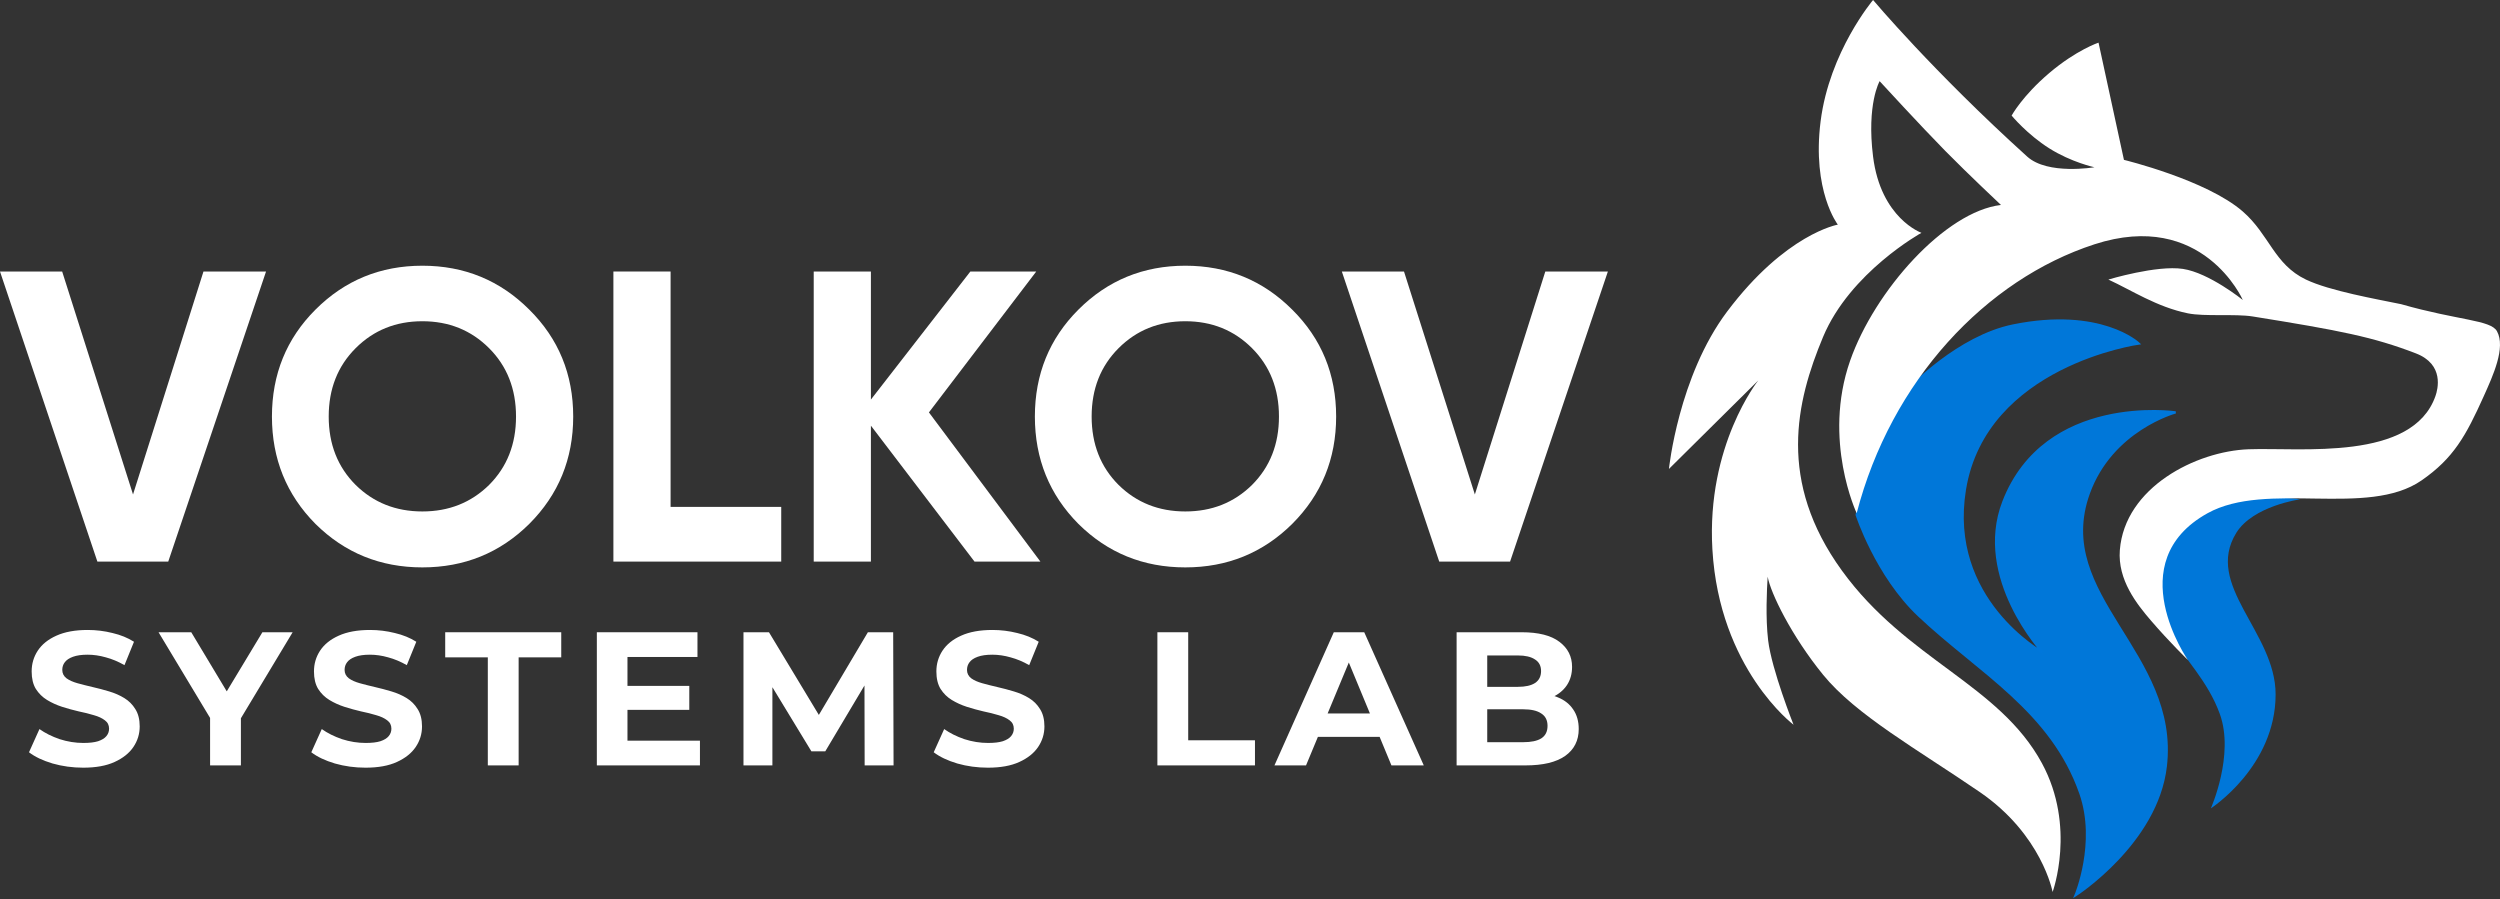
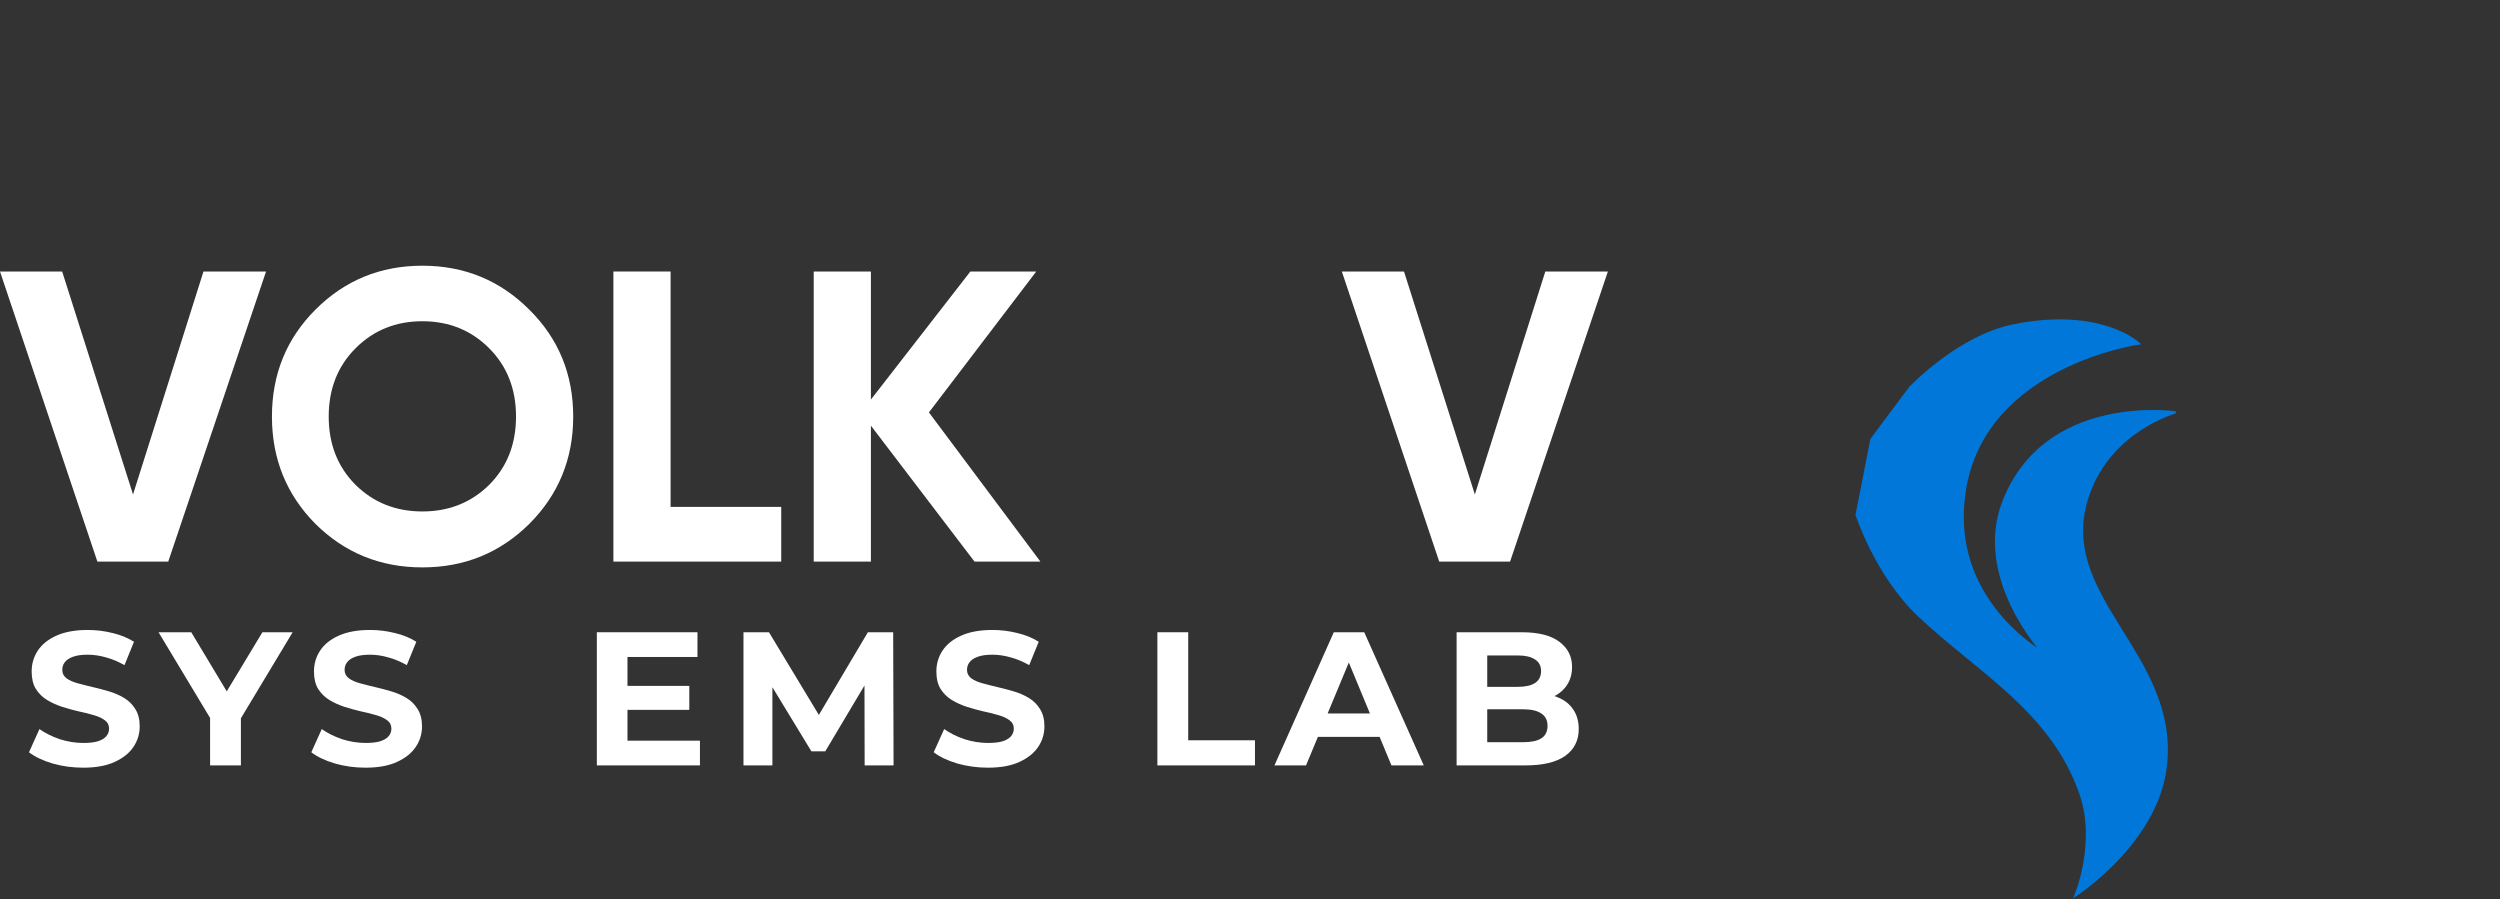
<svg xmlns="http://www.w3.org/2000/svg" width="1104" height="397" viewBox="0 0 1104 397" fill="none">
  <rect x="0" y="0" width="1104" height="397" fill="#333333" stroke="none" />
-   <path d="M1004.91 306.647C1004.91 338.507 976.308 356.971 976.308 356.971C976.308 356.971 986.807 333.438 980.29 315.336C969.837 286.299 939.018 275.874 959.654 238.584C973.275 213.972 1015.77 220.482 1015.77 220.482C1015.77 220.482 994.908 223.377 987.531 235.326C973.227 258.496 1004.91 279.132 1004.91 306.647Z" fill="#0077D9" />
  <path d="M956.396 338.507C952.446 372.295 916.571 395.347 916.571 395.347C916.571 395.347 926.312 372.244 918.744 350.454C906.043 313.888 873.765 296.715 847.422 271.892C828.596 254.152 819.907 227.361 819.907 227.361L826.424 194.053L843.44 171.245C843.44 171.245 864.757 148.651 889.056 143.73C927.795 135.884 944.449 151.695 944.449 151.695C944.449 151.695 876.747 161.108 867.696 216.138C859.697 264.774 902.09 288.184 902.09 288.184C902.09 288.184 871.678 255.238 884.712 221.568C903.212 173.779 960.74 182.106 960.74 182.106C960.74 182.106 932.501 189.709 922.364 217.948C906.119 263.203 962.279 288.184 956.396 338.507Z" fill="#0077D9" stroke="#0077DB" />
-   <path d="M901.728 337.059C916.934 365.135 906.434 393.899 906.434 393.899C906.434 393.899 901.728 368.556 874.213 349.73C846.698 330.904 819.51 315.698 805.063 297.958C791.064 280.768 781.851 261.779 780.607 254.674C780.244 260.134 779.62 272.828 780.807 282.753C782.362 295.76 792.03 320.043 792.03 320.043C792.03 320.043 759.253 295.424 756.188 242.566C753.522 196.587 776.462 167.986 776.462 167.986L737 207.087C737 207.087 741.196 166.176 762.705 137.575C788.57 103.181 811.58 99.199 811.58 99.199C811.58 99.199 800.102 84.355 803.977 53.582C807.852 22.808 827.148 0 827.148 0C827.148 0 853.577 31.497 895.211 69.15C904.31 77.378 924.898 73.856 924.898 73.856C924.898 73.856 914.761 71.684 904.986 65.529C895.211 59.374 888.332 51.047 888.332 51.047C888.332 51.047 893.039 42.359 904.986 32.221C916.934 22.084 926.709 18.826 926.709 18.826L937.932 70.598C937.932 70.598 974.393 79.437 990.428 93.406C1002.2 103.664 1004.22 116.712 1018.3 123.455C1028.72 128.443 1049.47 132.084 1060.3 134.317C1085.64 141.557 1099.9 141.24 1102.66 146.264C1106.64 153.505 1100.86 165.965 1096.87 174.865C1088.9 192.605 1083.44 202.398 1069.35 212.155C1045.46 228.704 1000.93 212.176 974.86 226.637C935.961 248.216 966.171 291.442 966.171 291.442C966.171 291.442 958.02 283.549 949.879 274.064C943.664 266.823 935.093 256.128 936.122 242.928C938.28 215.235 969.791 199.245 992.962 198.398C1016.13 197.55 1065.37 203.828 1075.51 174.865C1076.52 171.969 1079.52 160.924 1066.82 156.039C1047.99 148.798 1033.51 145.978 994.772 139.747C987.131 138.518 973.549 139.872 966.171 138.369C952.413 135.568 941.177 128.086 931.053 123.455C931.053 123.455 952.405 116.988 963.999 118.749C975.592 120.509 990.428 132.472 990.428 132.472C990.428 132.472 972.769 92.32 924.898 107.888C877.028 123.455 835.113 167.986 819.907 226.637C819.907 226.637 804.724 194.418 817.011 159.297C827.827 128.379 859.007 93.406 883.626 90.51C883.626 90.51 869.175 76.952 859.007 66.615C848.202 55.631 830.044 35.842 830.044 35.842C830.044 35.842 824.251 45.979 827.148 69.15C830.557 96.426 848.508 102.819 848.508 102.819C848.508 102.819 817.011 120.197 805.063 148.798C793.116 177.399 784.789 212.517 813.39 251.979C841.991 291.442 882.827 302.159 901.728 337.059Z" fill="white" />
  <path d="M43.005 248L0 119.9H27.45L58.743 218.354L89.853 119.9H117.486L74.298 248H43.005Z" fill="white" />
  <path d="M233.73 231.347C220.798 244.157 205.06 250.562 186.516 250.562C167.972 250.562 152.234 244.157 139.302 231.347C126.492 218.415 120.087 202.616 120.087 183.95C120.087 165.284 126.492 149.546 139.302 136.736C152.234 123.804 167.972 117.338 186.516 117.338C205.06 117.338 220.798 123.804 233.73 136.736C246.662 149.546 253.128 165.284 253.128 183.95C253.128 202.616 246.662 218.415 233.73 231.347ZM157.053 214.145C164.983 221.953 174.804 225.857 186.516 225.857C198.228 225.857 208.049 221.953 215.979 214.145C223.909 206.215 227.874 196.15 227.874 183.95C227.874 171.75 223.909 161.685 215.979 153.755C208.049 145.825 198.228 141.86 186.516 141.86C174.804 141.86 164.983 145.825 157.053 153.755C149.123 161.685 145.158 171.75 145.158 183.95C145.158 196.15 149.123 206.215 157.053 214.145Z" fill="white" />
  <path d="M296.131 223.844H344.992V248H270.877V119.9H296.131V223.844Z" fill="white" />
  <path d="M459.44 248H430.343L384.593 187.976V248H359.339V119.9H384.593V176.447L428.513 119.9H457.61L410.213 182.12L459.44 248Z" fill="white" />
-   <path d="M570.643 231.347C557.711 244.157 541.973 250.562 523.429 250.562C504.885 250.562 489.147 244.157 476.215 231.347C463.405 218.415 457 202.616 457 183.95C457 165.284 463.405 149.546 476.215 136.736C489.147 123.804 504.885 117.338 523.429 117.338C541.973 117.338 557.711 123.804 570.643 136.736C583.575 149.546 590.041 165.284 590.041 183.95C590.041 202.616 583.575 218.415 570.643 231.347ZM493.966 214.145C501.896 221.953 511.717 225.857 523.429 225.857C535.141 225.857 544.962 221.953 552.892 214.145C560.822 206.215 564.787 196.15 564.787 183.95C564.787 171.75 560.822 161.685 552.892 153.755C544.962 145.825 535.141 141.86 523.429 141.86C511.717 141.86 501.896 145.825 493.966 153.755C486.036 161.685 482.071 171.75 482.071 183.95C482.071 196.15 486.036 206.215 493.966 214.145Z" fill="white" />
  <path d="M635.56 248L592.555 119.9H620.005L651.298 218.354L682.408 119.9H710.041L666.853 248H635.56Z" fill="white" />
  <path d="M36.743 339.008C32.039 339.008 27.531 338.392 23.219 337.16C18.907 335.872 15.435 334.22 12.803 332.204L17.423 321.956C19.943 323.748 22.911 325.232 26.327 326.408C29.799 327.528 33.299 328.088 36.827 328.088C39.515 328.088 41.671 327.836 43.295 327.332C44.975 326.772 46.207 326.016 46.991 325.064C47.775 324.112 48.167 323.02 48.167 321.788C48.167 320.22 47.551 318.988 46.319 318.092C45.087 317.14 43.463 316.384 41.447 315.824C39.431 315.208 37.191 314.648 34.727 314.144C32.319 313.584 29.883 312.912 27.419 312.128C25.011 311.344 22.799 310.336 20.783 309.104C18.767 307.872 17.115 306.248 15.827 304.232C14.595 302.216 13.979 299.64 13.979 296.504C13.979 293.144 14.875 290.092 16.667 287.348C18.515 284.548 21.259 282.336 24.899 280.712C28.595 279.032 33.215 278.192 38.759 278.192C42.455 278.192 46.095 278.64 49.679 279.536C53.263 280.376 56.427 281.664 59.171 283.4L54.971 293.732C52.227 292.164 49.483 291.016 46.739 290.288C43.995 289.504 41.307 289.112 38.675 289.112C36.043 289.112 33.887 289.42 32.207 290.036C30.527 290.652 29.323 291.464 28.595 292.472C27.867 293.424 27.503 294.544 27.503 295.832C27.503 297.344 28.119 298.576 29.351 299.528C30.583 300.424 32.207 301.152 34.223 301.712C36.239 302.272 38.451 302.832 40.859 303.392C43.323 303.952 45.759 304.596 48.167 305.324C50.631 306.052 52.871 307.032 54.887 308.264C56.903 309.496 58.527 311.12 59.759 313.136C61.047 315.152 61.691 317.7 61.691 320.78C61.691 324.084 60.767 327.108 58.919 329.852C57.071 332.596 54.299 334.808 50.603 336.488C46.963 338.168 42.343 339.008 36.743 339.008Z" fill="white" />
  <path d="M92.775 338V313.976L95.883 322.208L70.011 279.2H84.459L104.283 312.212H95.967L115.875 279.2H129.231L103.359 322.208L106.383 313.976V338H92.775Z" fill="white" />
  <path d="M161.414 339.008C156.71 339.008 152.202 338.392 147.89 337.16C143.578 335.872 140.106 334.22 137.474 332.204L142.094 321.956C144.614 323.748 147.582 325.232 150.998 326.408C154.47 327.528 157.97 328.088 161.498 328.088C164.186 328.088 166.342 327.836 167.966 327.332C169.646 326.772 170.878 326.016 171.662 325.064C172.446 324.112 172.838 323.02 172.838 321.788C172.838 320.22 172.222 318.988 170.99 318.092C169.758 317.14 168.134 316.384 166.118 315.824C164.102 315.208 161.862 314.648 159.398 314.144C156.99 313.584 154.554 312.912 152.09 312.128C149.682 311.344 147.47 310.336 145.454 309.104C143.438 307.872 141.786 306.248 140.498 304.232C139.266 302.216 138.65 299.64 138.65 296.504C138.65 293.144 139.546 290.092 141.338 287.348C143.186 284.548 145.93 282.336 149.57 280.712C153.266 279.032 157.886 278.192 163.43 278.192C167.126 278.192 170.766 278.64 174.35 279.536C177.934 280.376 181.098 281.664 183.842 283.4L179.642 293.732C176.898 292.164 174.154 291.016 171.41 290.288C168.666 289.504 165.978 289.112 163.346 289.112C160.714 289.112 158.558 289.42 156.878 290.036C155.198 290.652 153.994 291.464 153.266 292.472C152.538 293.424 152.174 294.544 152.174 295.832C152.174 297.344 152.79 298.576 154.022 299.528C155.254 300.424 156.878 301.152 158.894 301.712C160.91 302.272 163.122 302.832 165.53 303.392C167.994 303.952 170.43 304.596 172.838 305.324C175.302 306.052 177.542 307.032 179.558 308.264C181.574 309.496 183.198 311.12 184.43 313.136C185.718 315.152 186.362 317.7 186.362 320.78C186.362 324.084 185.438 327.108 183.59 329.852C181.742 332.596 178.97 334.808 175.274 336.488C171.634 338.168 167.014 339.008 161.414 339.008Z" fill="white" />
-   <path d="M215.42 338V290.288H196.604V279.2H247.844V290.288H229.028V338H215.42Z" fill="white" />
  <path d="M276.082 302.888H304.39V313.472H276.082V302.888ZM277.09 327.08H309.094V338H263.566V279.2H308.002V290.12H277.09V327.08Z" fill="white" />
  <path d="M328.321 338V279.2H339.577L364.609 320.696H358.645L383.257 279.2H394.429L394.597 338H381.829L381.745 298.772H384.097L364.441 331.784H358.309L338.233 298.772H341.089V338H328.321Z" fill="white" />
  <path d="M436.268 339.008C431.564 339.008 427.056 338.392 422.744 337.16C418.432 335.872 414.96 334.22 412.328 332.204L416.948 321.956C419.468 323.748 422.436 325.232 425.852 326.408C429.324 327.528 432.824 328.088 436.352 328.088C439.04 328.088 441.196 327.836 442.82 327.332C444.5 326.772 445.732 326.016 446.516 325.064C447.3 324.112 447.692 323.02 447.692 321.788C447.692 320.22 447.076 318.988 445.844 318.092C444.612 317.14 442.988 316.384 440.972 315.824C438.956 315.208 436.716 314.648 434.252 314.144C431.844 313.584 429.408 312.912 426.944 312.128C424.536 311.344 422.324 310.336 420.308 309.104C418.292 307.872 416.64 306.248 415.352 304.232C414.12 302.216 413.504 299.64 413.504 296.504C413.504 293.144 414.4 290.092 416.192 287.348C418.04 284.548 420.784 282.336 424.424 280.712C428.12 279.032 432.74 278.192 438.284 278.192C441.98 278.192 445.62 278.64 449.204 279.536C452.788 280.376 455.952 281.664 458.696 283.4L454.496 293.732C451.752 292.164 449.008 291.016 446.264 290.288C443.52 289.504 440.832 289.112 438.2 289.112C435.568 289.112 433.412 289.42 431.732 290.036C430.052 290.652 428.848 291.464 428.12 292.472C427.392 293.424 427.028 294.544 427.028 295.832C427.028 297.344 427.644 298.576 428.876 299.528C430.108 300.424 431.732 301.152 433.748 301.712C435.764 302.272 437.976 302.832 440.384 303.392C442.848 303.952 445.284 304.596 447.692 305.324C450.156 306.052 452.396 307.032 454.412 308.264C456.428 309.496 458.052 311.12 459.284 313.136C460.572 315.152 461.216 317.7 461.216 320.78C461.216 324.084 460.292 327.108 458.444 329.852C456.596 332.596 453.824 334.808 450.128 336.488C446.488 338.168 441.868 339.008 436.268 339.008Z" fill="white" />
  <path d="M511.103 338V279.2H524.711V326.912H554.195V338H511.103Z" fill="white" />
  <path d="M562.799 338L589.007 279.2H602.447L628.739 338H614.459L592.955 286.088H598.331L576.743 338H562.799ZM575.903 325.4L579.515 315.068H609.755L613.451 325.4H575.903Z" fill="white" />
  <path d="M643.239 338V279.2H671.967C679.359 279.2 684.903 280.6 688.599 283.4C692.351 286.2 694.227 289.896 694.227 294.488C694.227 297.568 693.471 300.256 691.959 302.552C690.447 304.792 688.375 306.528 685.743 307.76C683.111 308.992 680.087 309.608 676.671 309.608L678.267 306.164C681.963 306.164 685.239 306.78 688.095 308.012C690.951 309.188 693.163 310.952 694.731 313.304C696.355 315.656 697.167 318.54 697.167 321.956C697.167 326.996 695.179 330.944 691.203 333.8C687.227 336.6 681.375 338 673.647 338H643.239ZM656.763 327.752H672.639C676.167 327.752 678.827 327.192 680.619 326.072C682.467 324.896 683.391 323.048 683.391 320.528C683.391 318.064 682.467 316.244 680.619 315.068C678.827 313.836 676.167 313.22 672.639 313.22H655.755V303.308H670.287C673.591 303.308 676.111 302.748 677.847 301.628C679.639 300.452 680.535 298.688 680.535 296.336C680.535 294.04 679.639 292.332 677.847 291.212C676.111 290.036 673.591 289.448 670.287 289.448H656.763V327.752Z" fill="white" />
</svg>